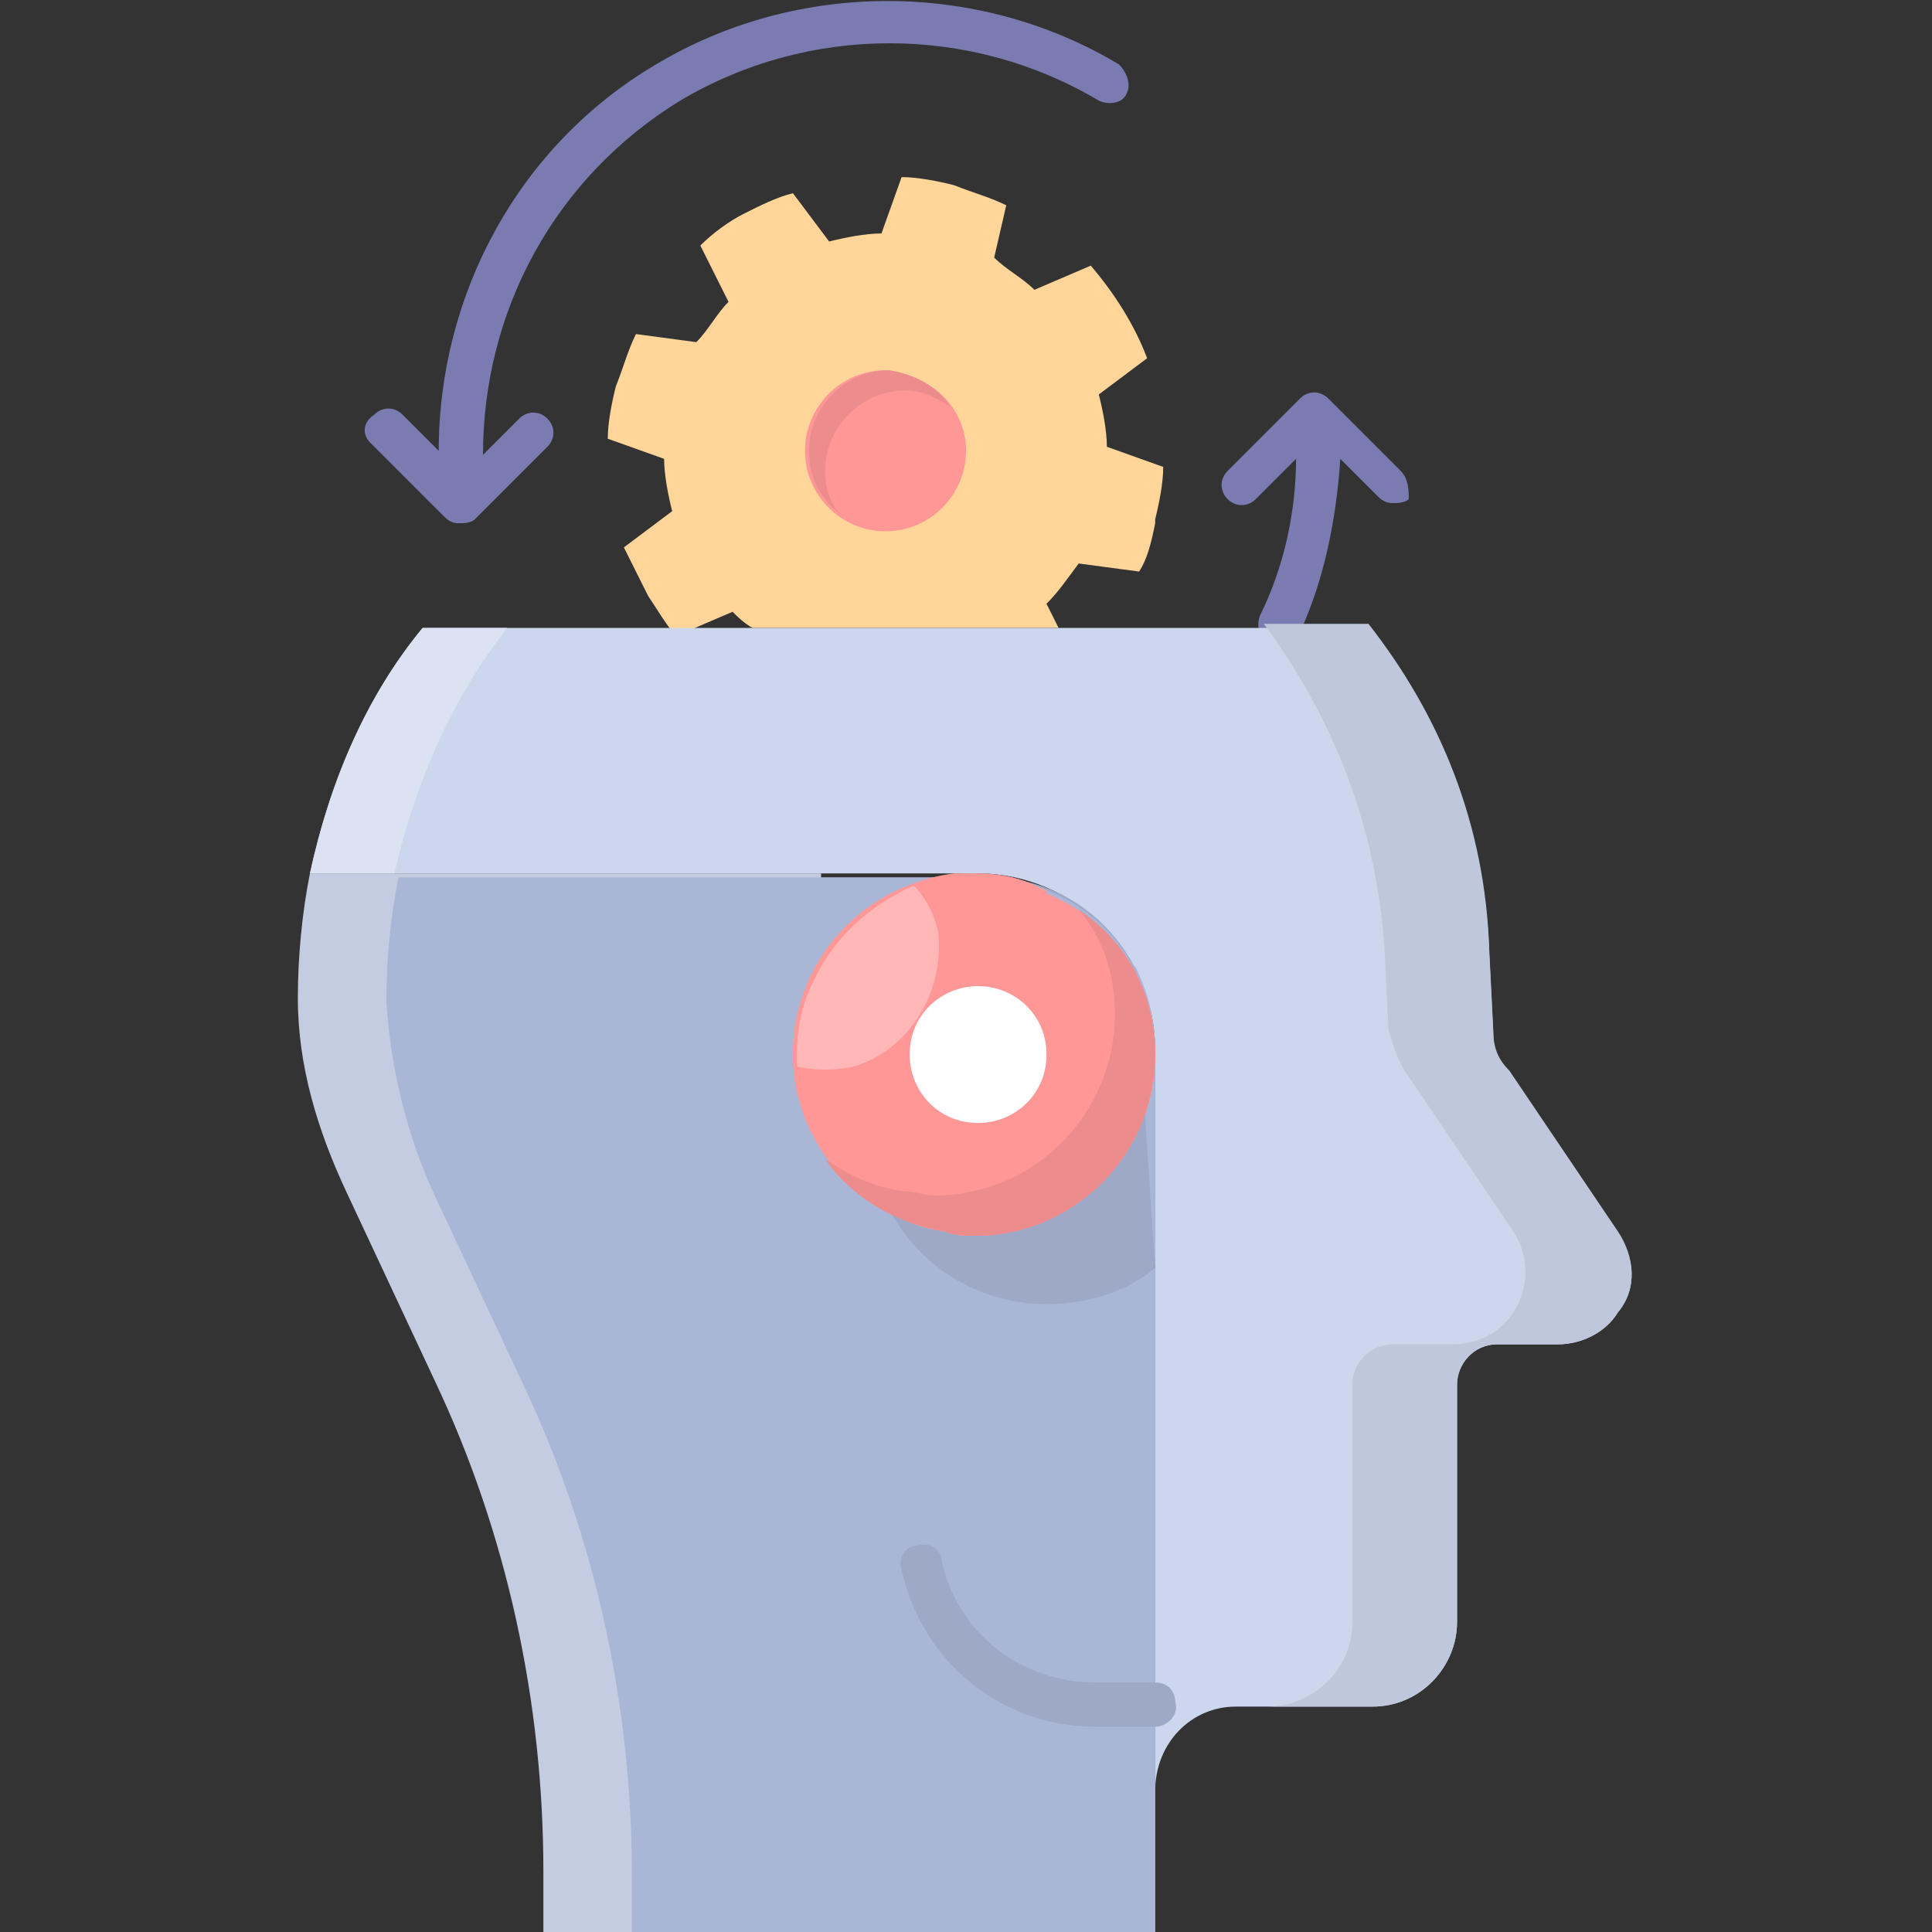
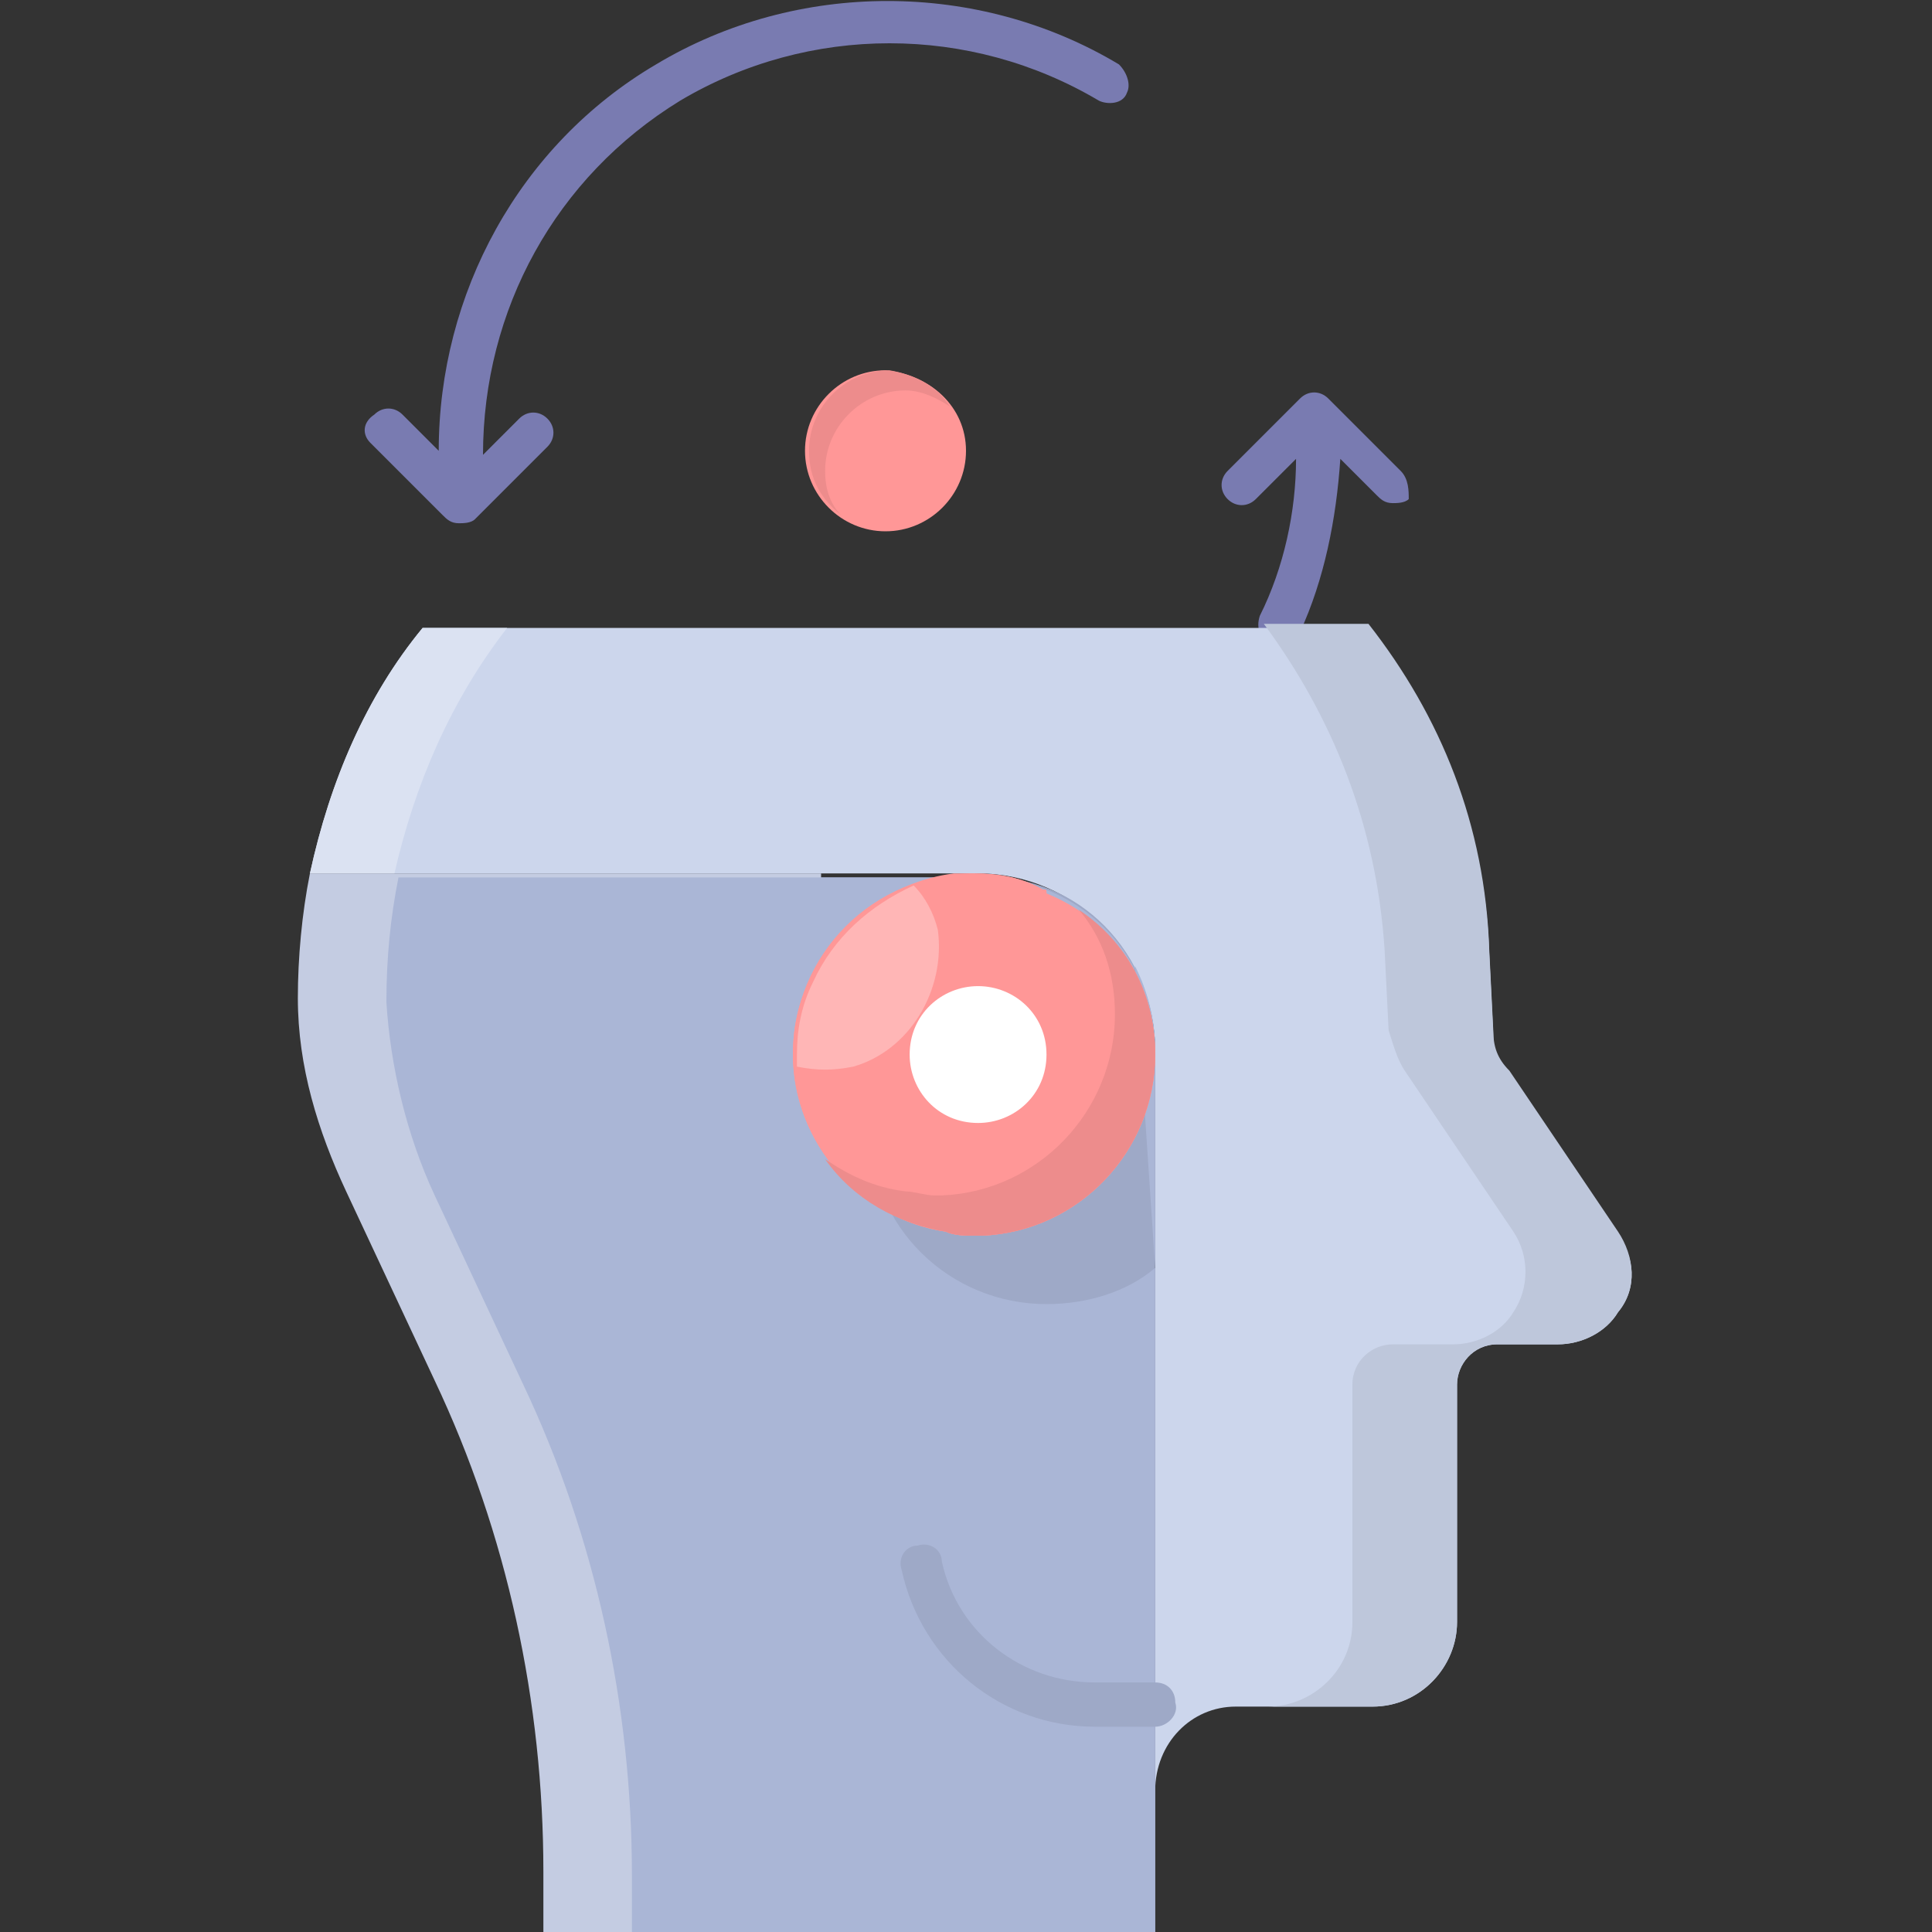
<svg xmlns="http://www.w3.org/2000/svg" enable-background="new 0 0 48 48" viewBox="0 0 48 48" id="machine-learning">
  <rect x="0" y="0" width="48" height="48" fill="#333333" stroke="none" />
  <path fill="#797BB1" d="M27.8 1.6c-3.5-2.1-8-2.1-11.5 0-3.4 2-5.4 5.7-5.4 9.6l-.9-.9c-.2-.2-.5-.2-.7 0C9 10.5 9 10.8 9.2 11l1.8 1.8c.1.1.2.2.4.2.1 0 .3 0 .4-.1l1.8-1.8c.2-.2.2-.5 0-.7-.2-.2-.5-.2-.7 0l-.9.9c0-3.6 1.8-6.9 4.9-8.8 3.2-1.9 7.2-1.9 10.4 0 .2.1.6.1.7-.2C28.1 2.1 28 1.8 27.8 1.6M34.8 11.7L33 9.9c-.2-.2-.5-.2-.7 0l-1.8 1.8c-.2.2-.2.5 0 .7.2.2.5.2.7 0l1-1c0 1.3-.3 2.7-.9 3.9-.1.3 0 .6.3.7.1 0 .1 0 .2 0 .2 0 .4-.1.5-.3.6-1.3.9-2.8 1-4.3l.9.9c.1.1.2.2.4.2.1 0 .3 0 .4-.1C35 12.2 35 11.9 34.8 11.7" />
-   <path fill="#FFD599" d="M26.3,15.6L26,15c0.3-0.3,0.5-0.6,0.8-1l1.5,0.2c0.2-0.3,0.3-0.7,0.4-1.2c0,0,0-0.1,0-0.1c0.1-0.4,0.2-0.9,0.2-1.3l-1.4-0.5c0-0.4-0.1-0.9-0.2-1.3l1.2-0.9c-0.3-0.8-0.8-1.6-1.4-2.3l-1.4,0.6c-0.3-0.3-0.7-0.5-1-0.8L25,5.1c-0.4-0.2-0.8-0.3-1.3-0.5c-0.4-0.1-0.9-0.2-1.3-0.2l-0.5,1.4c-0.4,0-0.9,0.1-1.3,0.2L20,5.2l-0.3-0.4c-0.4,0.1-0.8,0.3-1.2,0.5c-0.4,0.2-0.8,0.5-1.1,0.8l0.7,1.4c-0.3,0.3-0.5,0.7-0.8,1l-1.5-0.2c-0.2,0.4-0.3,0.8-0.5,1.3c-0.1,0.4-0.2,0.9-0.2,1.3l1.4,0.5c0,0.4,0.1,0.9,0.2,1.3l-1.2,0.9c0.2,0.4,0.4,0.8,0.6,1.2c0.2,0.3,0.5,0.8,0.7,1l1.4-0.6c0.1,0.1,0.3,0.3,0.5,0.4" />
  <path fill="none" stroke="#797BB1" stroke-linecap="round" stroke-linejoin="round" stroke-miterlimit="10" stroke-width="1.032" d="M15.2,11.5" />
  <path fill="#CCD6EC" d="M40.2,32.6c-0.3,0.5-0.9,0.8-1.5,0.8h-1.5c-0.6,0-1,0.5-1,1v5.9c0,1.1-0.9,2.1-2.1,2.1h-3.4c-1.1,0-2,0.9-2,2.1V26.1c0-2.4-2-4.4-4.4-4.4H7.7c0.5-2.3,1.4-4.4,2.8-6.1H34c1.8,2.3,2.9,5,3,8.1l0.1,2c0,0.4,0.1,0.7,0.4,1l2.7,4C40.6,31.2,40.7,32,40.2,32.6" />
  <path fill="#BEC7DB" d="M40.2,32.6c-0.3,0.5-0.9,0.8-1.5,0.8h-1.5c-0.6,0-1,0.5-1,1v5.9c0,1.1-0.9,2.1-2.1,2.1h-2.6c1.1,0,2.1-0.9,2.1-2.1v-5.9c0-0.6,0.5-1,1-1h1.5c0.6,0,1.2-0.3,1.5-0.8c0.4-0.6,0.4-1.4,0-2l-2.7-4c-0.2-0.3-0.3-0.7-0.4-1l-0.1-2c-0.2-3.1-1.3-5.8-3-8.1H34c1.8,2.3,2.9,5,3,8.1l0.1,2c0,0.4,0.1,0.7,0.4,1l2.7,4C40.6,31.2,40.7,32,40.2,32.6" />
  <path fill="#9EA9C7" d="M28.7,26.1V48H13.6v-1.4c0-4.2-0.9-8.4-2.7-12.2l-2.2-4.7c-0.7-1.5-1.1-3.2-1.2-4.8c0-1.1,0.1-2.1,0.3-3.1h16.6C26.8,21.7,28.7,23.7,28.7,26.1" />
  <path fill="#C4CCE2" d="M20.4,48V21.7H7.7c-0.2,1-0.3,2.1-0.3,3.1c0,1.7,0.5,3.3,1.2,4.8l2.2,4.7c1.8,3.8,2.7,8,2.7,12.2V48H20.4z" />
  <path fill="#AAB6D6" d="M28.7 26.1v5.4L28.2 24C28.5 24.6 28.7 25.3 28.7 26.1M26 32.4c1 0 2-.3 2.7-.9V48h-13v-1.4c0-4.2-.9-8.4-2.7-12.2l-2.2-4.7c-.7-1.5-1.1-3.2-1.2-4.8 0-1.1.1-2.1.3-3.1h14.5c1.6 0 3.1.9 3.8 2.3-.6-.4-1.4-.6-2.1-.6-2.5 0-4.5 2-4.5 4.5S23.6 32.4 26 32.4" />
  <path fill="#9EA9C7" d="M28.7,42.9h-1.5c-2.3,0-4.3-1.6-4.8-3.9c-0.1-0.3,0.1-0.6,0.4-0.6c0.3-0.1,0.6,0.1,0.6,0.4c0.4,1.8,2,3,3.8,3h1.5c0.3,0,0.5,0.2,0.5,0.5C29.3,42.6,29,42.9,28.7,42.9z" />
  <path fill="#FF9797" d="M28.7,26.2c0,2.4-1.9,4.4-4.3,4.5h0c-0.1,0-0.1,0-0.2,0c-0.2,0-0.5,0-0.7-0.1c-2.1-0.3-3.8-2.2-3.8-4.4c0-2.5,2-4.5,4.5-4.5c0.6,0,1.2,0.1,1.7,0.4h0c0.1,0,0.1,0,0.1,0.1C27.7,22.9,28.7,24.4,28.7,26.2" />
  <path fill="#FF9797" d="M28.7,26.2c0,2.4-1.9,4.4-4.3,4.5h0c-0.1,0-0.1,0-0.2,0c-0.2,0-0.5,0-0.7-0.1c-2.1-0.3-3.8-2.2-3.8-4.4c0-0.6,0.1-1.2,0.4-1.8c0.6-1.4,2-2.5,3.6-2.7c0.2,0,0.4,0,0.5,0c0.6,0,1.2,0.1,1.7,0.4h0c0.1,0,0.1,0,0.1,0.1C27.7,22.9,28.7,24.4,28.7,26.2" />
  <path fill="#ED8C8C" d="M28.7,26.2c0,2.4-1.9,4.4-4.3,4.5h0c-0.1,0-0.1,0-0.2,0c-0.2,0-0.5,0-0.7-0.1c-1.2-0.2-2.3-0.8-3-1.8c0.6,0.4,1.2,0.7,2,0.8c0.2,0,0.5,0.1,0.7,0.1c0.1,0,0.1,0,0.2,0h0c2.4-0.1,4.3-2.1,4.3-4.5c0-1-0.3-1.9-0.9-2.6C28,23.4,28.7,24.7,28.7,26.2" />
  <path fill="#FFF" d="M26,26.2c0,1-0.8,1.7-1.7,1.7c-1,0-1.7-0.8-1.7-1.7c0-1,0.8-1.7,1.7-1.7C25.2,24.5,26,25.2,26,26.2" />
  <path fill="#FF9797" d="M24,11.2c0,1.1-0.9,2-2,2c-1.1,0-2-0.9-2-2c0-1.1,0.9-2,2-2C23.1,9.3,24,10.1,24,11.2" />
  <path fill="#ED8C8C" d="M23.6,10.1c-0.3-0.2-0.7-0.4-1.1-0.4c-1.1,0-2,0.9-2,2c0,0.4,0.1,0.8,0.4,1.1c-0.5-0.4-0.8-0.9-0.8-1.6c0-1.1,0.9-2,2-2C22.7,9.3,23.3,9.6,23.6,10.1" />
  <path fill="#DBE2F2" d="M7.7,21.7c0.5-2.3,1.4-4.4,2.8-6.1h2.1c-1.4,1.8-2.3,3.9-2.8,6.1H7.7z" />
  <path fill="#FFB6B6" d="M21.2,26.5c-0.5,0.1-0.9,0.1-1.4,0c0-0.1,0-0.2,0-0.3c0-0.6,0.1-1.2,0.4-1.8c0.5-1.1,1.4-1.9,2.5-2.4c0.3,0.3,0.5,0.7,0.6,1.1C23.5,24.6,22.6,26.1,21.2,26.5" />
</svg>